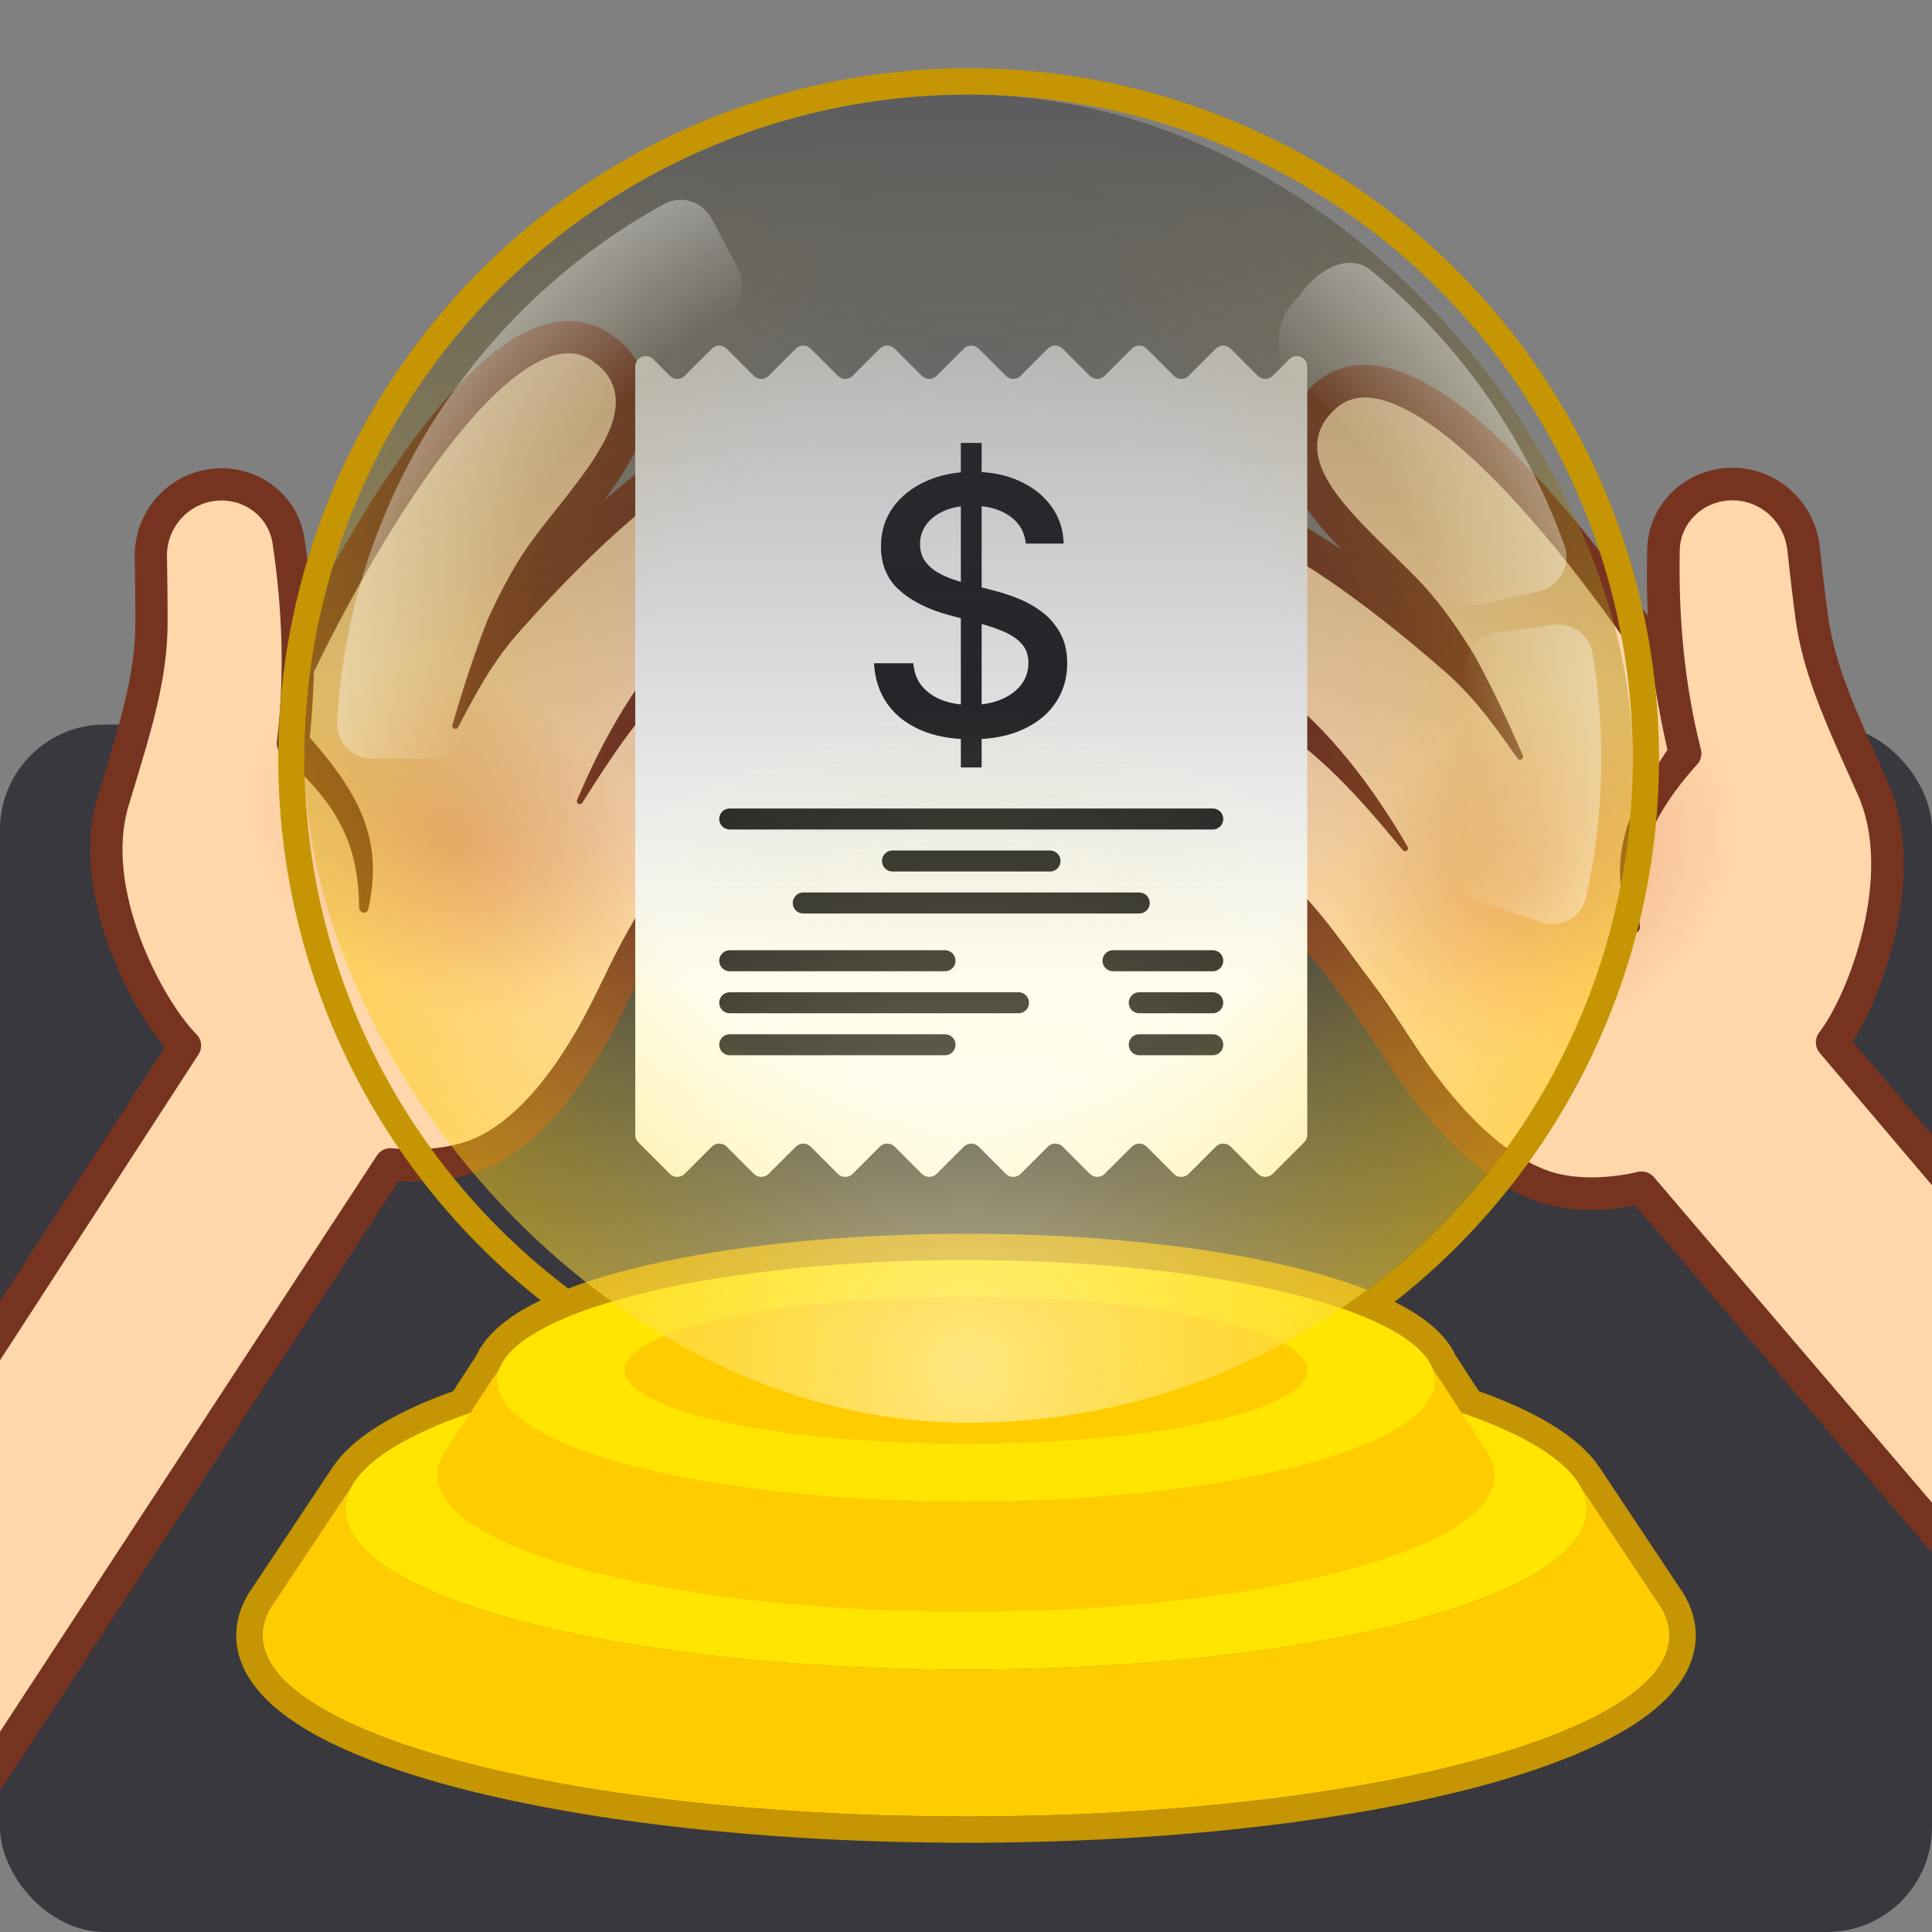
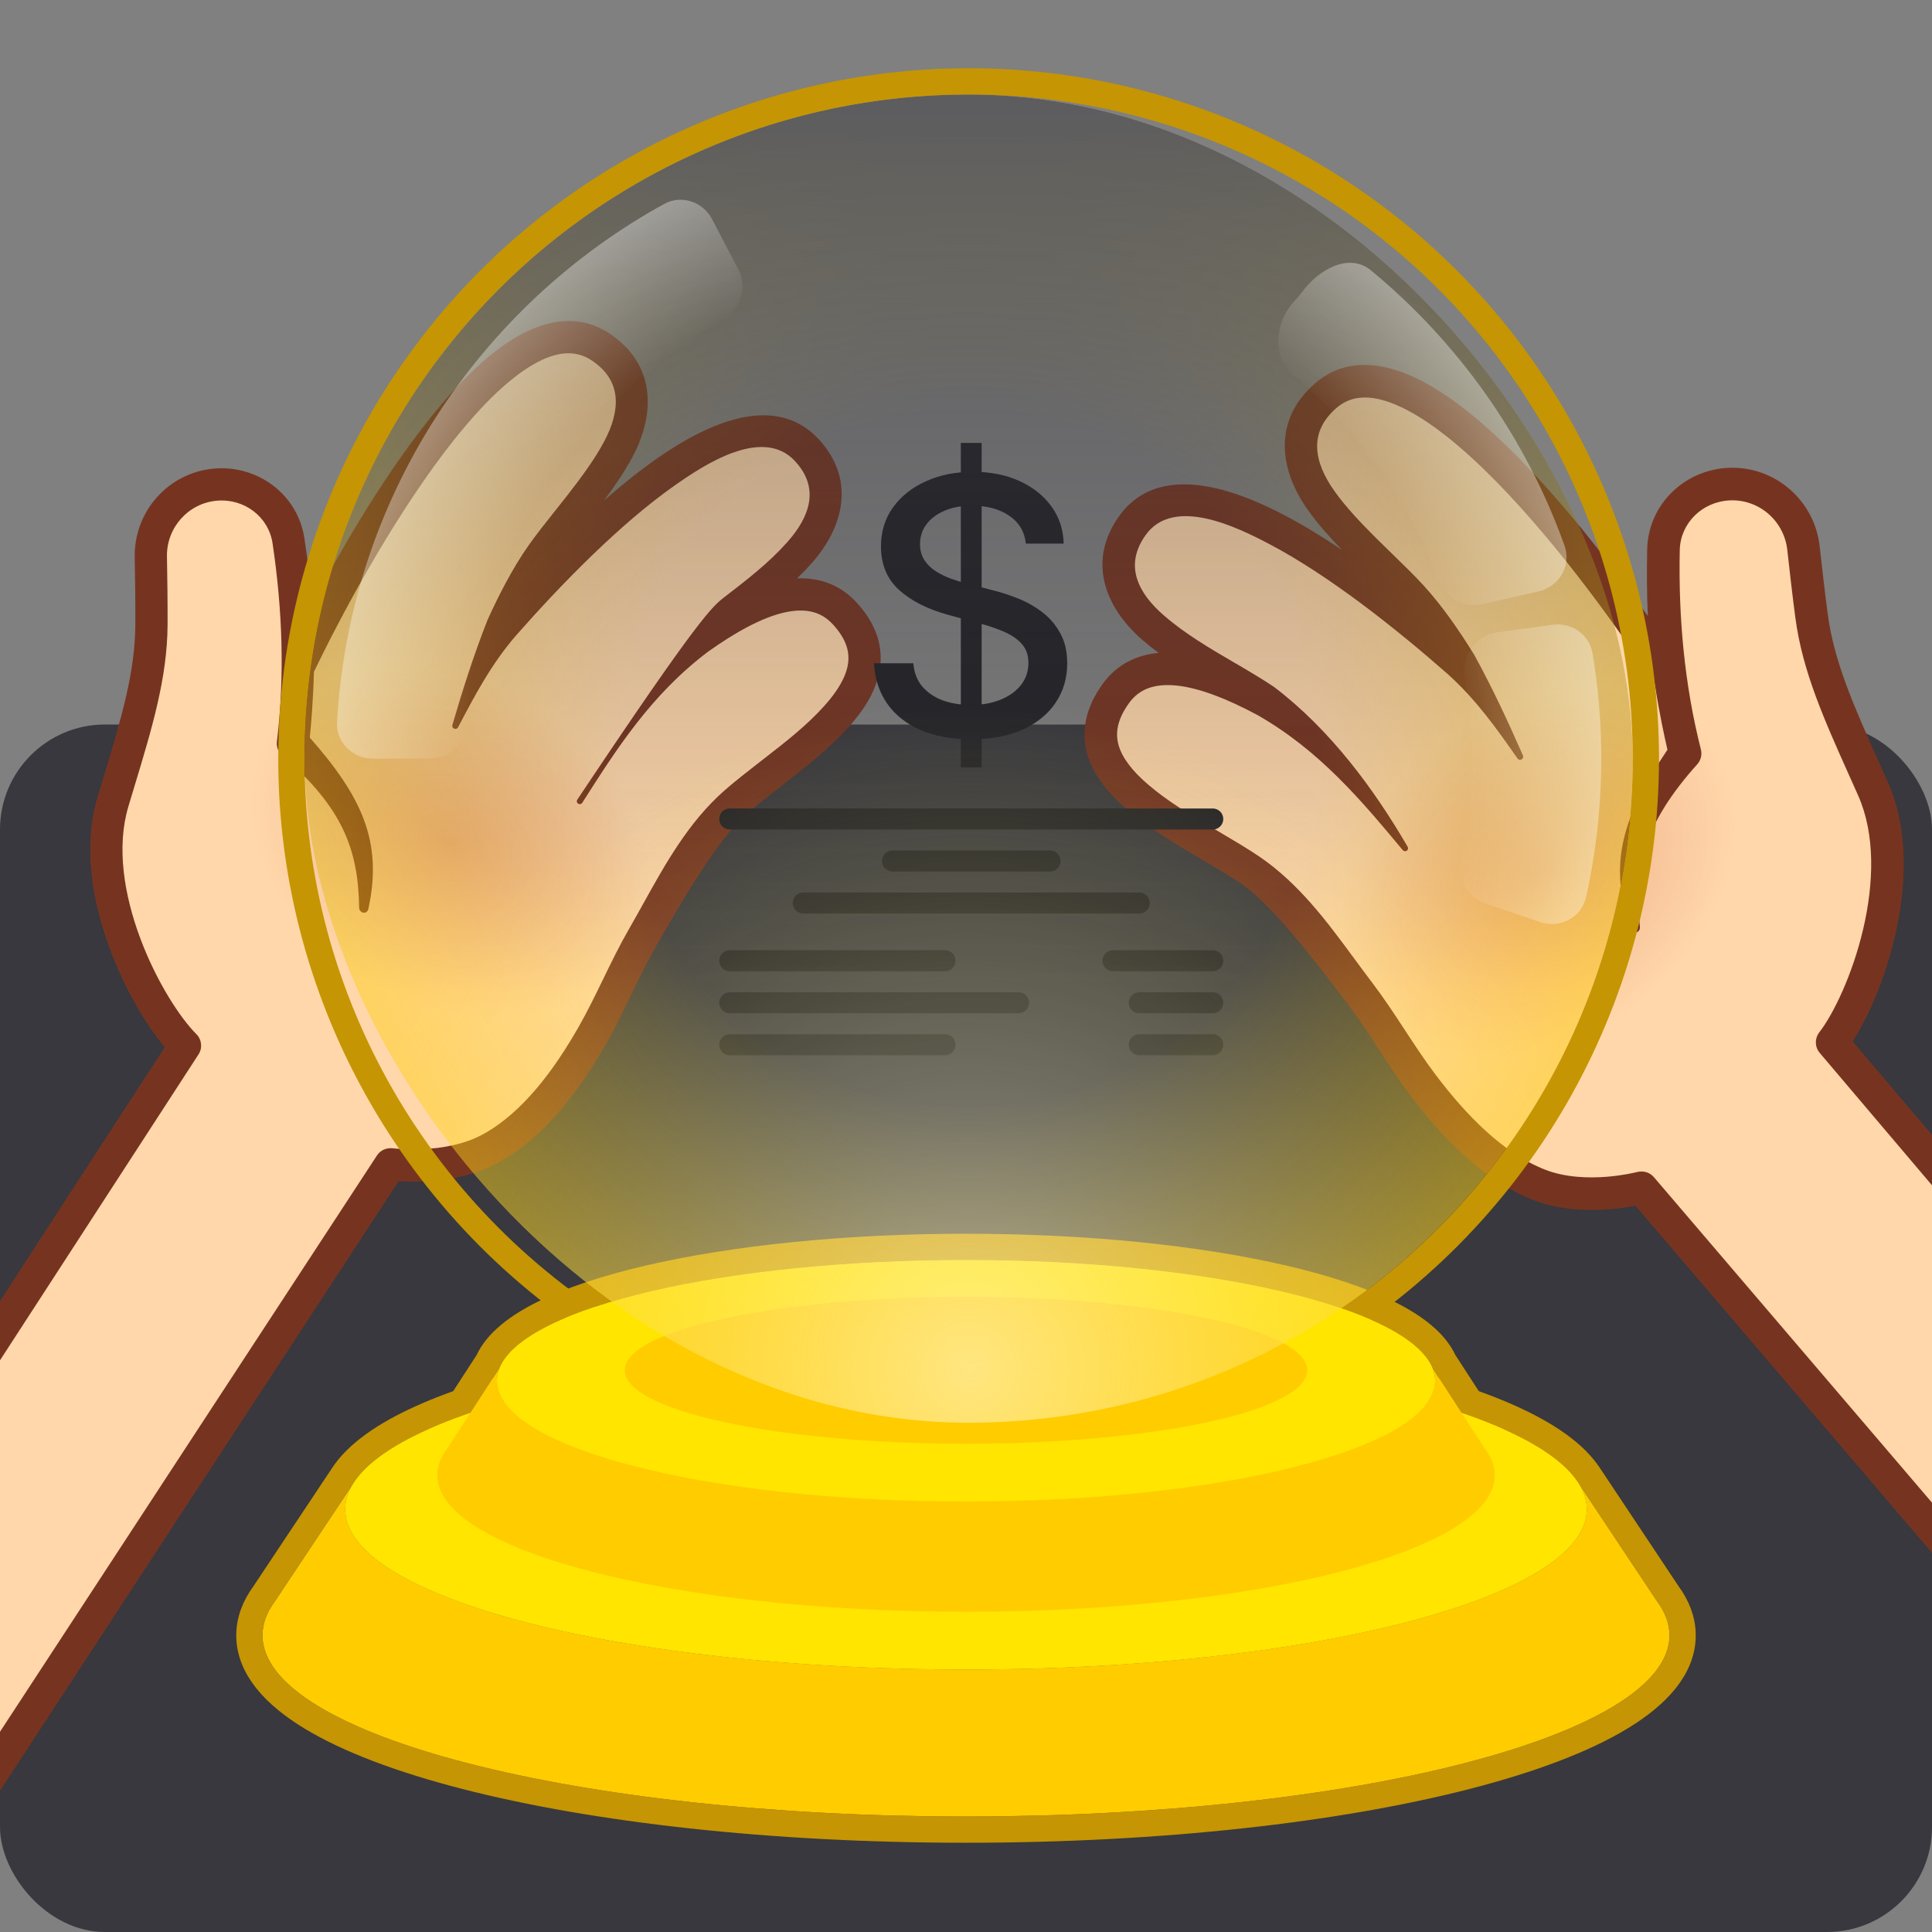
<svg xmlns="http://www.w3.org/2000/svg" width="368" height="368" viewBox="0 0 368 368" fill="none">
  <rect x="0" y="0" width="368" height="368" fill="#808080" stroke="none" />
  <g clip-path="url(#clip0_243_1298)">
    <rect y="138" width="368" height="230" rx="20" fill="#38383E" />
    <path d="M312.663 226.228L419.57 351.358C425.422 358.442 435.198 361.657 443.745 358.285C446.59 357.162 448.79 355.337 450.968 353.126C457.798 346.196 459.887 335.832 457.353 326.438C446.128 284.819 434.897 260.387 419.247 219.42C419.825 223.384 420.345 227.357 420.799 231.321C422.903 249.728 423.45 267.881 421.658 284.238L348.98 198.542C354.979 190.81 364.171 166.892 356.76 150.242C351.127 137.588 346.476 127.976 345.062 117.346C344.527 113.319 343.986 108.656 343.522 104.416C342.738 97.266 336.567 91.898 329.38 92.212C322.535 92.51 316.992 97.881 316.852 104.731C316.753 109.525 316.779 115.112 317.152 120.226C317.376 123.284 317.75 126.363 318.18 129.234C305.693 109.893 269.703 60.403 252.491 75.394C237.96 88.049 259.225 103.044 268.901 113.646C272.314 117.386 275.494 122.025 278.186 126.393C257.707 108.343 226.353 85.232 215.702 100.096C204.59 115.603 228.926 125.391 240.935 133.415C228.855 126.881 217.964 124.528 212.507 132.143C201.288 147.8 226.203 157.627 238.083 165.694C246.733 171.567 255.2 185.028 259.117 189.317C263.033 193.607 275.301 218.753 293.232 225.706C302.014 229.111 312.663 226.228 312.663 226.228Z" fill="#FFD7AA" />
    <ellipse opacity="0.3" cx="40.789" cy="31.035" rx="40.789" ry="31.035" transform="matrix(0.795 -0.606 -0.606 -0.795 279.593 215.757)" fill="url(#paint0_radial_243_1298)" />
    <path fill-rule="evenodd" clip-rule="evenodd" d="M249.085 97.082C250.963 99.737 253.26 102.314 255.61 104.742C251.946 102.28 248.276 100.037 244.704 98.156C235.472 93.295 220.767 87.699 213.179 98.288C207.108 106.761 210.315 115.559 217.612 121.904C218.584 122.75 219.618 123.569 220.689 124.363C216.499 124.741 212.715 126.524 209.984 130.336C206.721 134.89 205.867 139.411 207.119 143.722C208.31 147.823 211.277 151.255 214.61 154.119C218.876 157.784 224.271 160.964 228.902 163.693L229.239 163.892L229.24 163.893C231.883 165.451 234.298 166.875 236.34 168.261C242.351 172.343 250.834 183.52 255.726 189.964C256.116 190.478 256.483 190.962 256.825 191.41C258.902 194.135 260.824 197.089 262.745 200.044C264.597 202.892 266.449 205.739 268.441 208.381C274.311 216.169 282.298 224.795 292.11 228.6C297.119 230.542 302.508 230.65 306.484 230.338C308.5 230.18 310.29 229.894 311.514 229.66L417.194 353.356C423.777 361.308 434.919 365.103 444.884 361.172C448.316 359.818 450.875 357.642 453.178 355.305C460.888 347.482 463.129 335.935 460.35 325.63C451.727 293.663 443.075 271.709 432.512 244.909L432.511 244.908L432.51 244.905C429.255 236.646 425.819 227.927 422.146 218.313C421.581 216.835 419.995 216.018 418.464 216.417C416.933 216.816 415.947 218.303 416.175 219.868C416.749 223.803 417.266 227.743 417.715 231.673C419.489 247.192 420.138 262.461 419.212 276.556L352.895 198.36C355.867 193.73 359.039 186.449 360.92 178.446C363.113 169.116 363.695 158.192 359.595 148.98C359.076 147.815 358.568 146.68 358.073 145.573C353.105 134.473 349.357 126.1 348.139 116.937C347.608 112.944 347.07 108.308 346.606 104.078C345.647 95.326 338.088 88.726 329.245 89.111C320.859 89.476 313.925 96.088 313.749 104.667C313.669 108.563 313.669 113.011 313.872 117.336C307.274 107.992 298.465 96.558 289.319 87.263C282.883 80.723 276.074 75.026 269.587 71.957C263.072 68.874 256.093 68.141 250.452 73.053C242.61 79.883 243.475 89.154 249.085 97.082ZM280.828 124.765C278.094 120.328 274.796 115.501 271.193 111.554C269.437 109.63 267.283 107.536 265.105 105.42C264.196 104.537 263.284 103.65 262.394 102.77C259.285 99.694 256.34 96.589 254.152 93.497C250.364 88.143 249.116 82.448 254.529 77.734C257.494 75.152 261.469 74.983 266.932 77.568C272.424 80.166 278.621 85.24 284.895 91.617C297.15 104.071 308.917 120.671 315.211 130.361C316.061 135.88 317.083 140.546 317.609 142.809C309.264 155.192 306.112 164.351 310.649 177.007C311.038 178.092 312.489 177.66 312.36 176.514C311.123 165.513 312.917 157.105 323.407 145.44C324.004 144.683 324.216 143.692 323.98 142.757C320.834 130.343 319.692 117.581 319.954 104.795C320.06 99.674 324.211 95.543 329.515 95.312C335.045 95.071 339.828 99.206 340.436 104.754C340.902 109.004 341.446 113.694 341.986 117.756C343.33 127.865 347.466 137.089 352.346 147.975L352.347 147.977C352.865 149.133 353.392 150.307 353.924 151.504C357.235 158.942 356.928 168.302 354.877 177.026C352.829 185.745 349.185 193.215 346.528 196.64C345.629 197.799 345.664 199.431 346.613 200.55L429.314 298.065C430.423 299.372 432.382 299.533 433.689 298.424C434.996 297.316 435.157 295.357 434.048 294.05L424.883 283.243C426.173 270.524 426.098 256.823 425.021 242.833C425.621 244.359 426.215 245.865 426.803 247.356C437.332 274.073 445.832 295.642 454.357 327.246C456.645 335.73 454.708 344.91 448.757 350.948C446.704 353.032 444.864 354.507 442.606 355.398C435.485 358.208 427.085 355.583 421.962 349.382L421.941 349.356L421.929 349.343L315.023 224.212C314.212 223.263 312.966 222.951 311.78 223.251C311.338 223.363 309.046 223.911 305.998 224.15C302.454 224.428 298.127 224.275 294.354 222.813C286.236 219.665 279.123 212.241 273.397 204.645C271.346 201.923 269.437 199.011 267.527 196.099C265.542 193.07 263.556 190.041 261.409 187.225C260.263 185.722 259.134 184.19 258 182.65C252.758 175.536 247.408 168.274 239.826 163.126C237.609 161.621 234.926 160.039 232.207 158.436C231.93 158.272 231.653 158.109 231.375 157.946L231.354 157.933C226.962 155.348 222.529 152.738 218.655 149.411C215.677 146.853 213.776 144.388 213.08 141.991C212.444 139.804 212.683 137.226 215.029 133.951C216.941 131.283 219.799 130.181 223.952 130.564C228.218 130.957 233.693 133.062 239.545 136.215C251.402 142.995 259.303 152.47 267.161 161.892C267.656 162.486 268.488 161.914 268.099 161.246C261.755 150.36 253.46 139.036 242.659 130.834C240.154 129.161 237.542 127.635 234.929 126.108C230.324 123.418 225.716 120.726 221.685 117.22C216.787 112.961 214.049 107.731 218.225 101.904C223.585 94.423 235.773 100.468 241.812 103.648C253.076 109.579 265.651 119.508 275.785 128.414C281.254 133.35 285.032 138.739 289.032 144.444C289.469 145.067 290.375 144.555 290.069 143.859C287.222 137.383 284.407 131.305 280.828 124.765Z" fill="#763420" />
    <path d="M74.381 221.757L-14.784 358.068C-19.635 365.76 -28.826 370.148 -37.642 367.916C-40.576 367.172 -42.966 365.658 -45.383 363.763C-52.961 357.821 -56.319 347.911 -55.016 338.369C-49.244 296.1 -41.3 270.701 -31.102 228.513C-31.17 232.478 -31.18 236.443 -31.125 240.391C-30.87 258.725 -29.119 276.614 -25.297 292.445L35.24 199.159C28.377 192.326 16.338 170.006 21.514 152.727C25.448 139.595 28.801 129.574 28.849 118.961C28.866 114.94 28.809 110.295 28.731 106.074C28.599 98.956 33.98 92.909 41.073 92.311C47.83 91.74 53.949 96.314 54.95 103.02C55.652 107.714 56.331 113.201 56.609 118.268C56.775 121.299 56.796 124.368 56.736 127.241C66.555 106.681 95.644 53.562 114.43 66.107C130.289 76.698 111.305 94.099 103.144 105.726C100.265 109.827 97.728 114.782 95.637 119.409C113.464 99.109 141.328 72.469 153.657 85.717C166.52 99.538 143.866 112.215 133.089 121.605C144.123 113.669 154.518 109.985 160.835 116.773C173.821 130.727 150.603 143.515 139.958 152.932C132.208 159.788 125.593 174.069 122.29 178.773C118.986 183.478 110.114 209.709 93.389 218.795C85.198 223.245 74.381 221.757 74.381 221.757Z" fill="#FFD7AA" />
    <ellipse opacity="0.3" cx="85.92" cy="160.525" rx="40.369" ry="30.716" transform="rotate(-150 85.92 160.525)" fill="url(#paint1_radial_243_1298)" />
-     <path fill-rule="evenodd" clip-rule="evenodd" d="M120.508 86.968C118.999 89.811 117.068 92.63 115.068 95.31C118.354 92.431 121.674 89.766 124.943 87.469C133.393 81.534 147.122 74.187 155.906 83.625C162.933 91.176 160.895 100.217 154.532 107.365C153.684 108.318 152.773 109.253 151.822 110.167C155.982 110.01 159.921 111.283 163.083 114.68C166.86 118.739 168.269 123.07 167.583 127.46C166.931 131.636 164.452 135.378 161.54 138.61C157.815 142.745 152.921 146.547 148.719 149.81L148.413 150.048L148.412 150.049C146.014 151.912 143.823 153.614 141.994 155.232C136.607 159.997 129.689 172.038 125.7 178.981C125.382 179.534 125.082 180.056 124.803 180.539C123.108 183.475 121.594 186.618 120.08 189.76C118.621 192.789 117.162 195.818 115.541 198.662C110.76 207.048 104.008 216.522 94.856 221.494C90.183 224.032 84.907 224.818 80.965 225.013C78.966 225.111 77.173 225.057 75.942 224.982L-12.2 359.729C-17.66 368.366 -28.118 373.496 -38.396 370.893C-41.935 369.997 -44.722 368.184 -47.278 366.18C-55.832 359.473 -59.488 348.42 -58.059 337.954C-53.626 305.487 -47.9 282.846 -40.91 255.207L-40.91 255.205L-40.909 255.202C-38.755 246.685 -36.481 237.692 -34.088 227.791C-33.72 226.269 -32.266 225.268 -30.713 225.466C-29.16 225.665 -28.005 227 -28.031 228.566C-28.099 232.5 -28.109 236.434 -28.054 240.348C-27.839 255.805 -26.551 270.876 -23.865 284.595L31.375 199.474C27.873 195.304 23.841 188.556 20.986 180.938C17.657 172.055 15.708 161.405 18.572 151.846C18.934 150.637 19.289 149.459 19.636 148.309C23.113 136.787 25.736 128.095 25.777 118.947C25.795 114.961 25.738 110.342 25.66 106.131C25.498 97.419 32.086 89.987 40.815 89.25C49.093 88.552 56.734 94.167 57.988 102.567C58.558 106.381 59.119 110.747 59.465 115.018C64.763 105.014 71.969 92.679 79.775 82.402C85.267 75.17 91.233 68.72 97.214 64.889C103.221 61.042 109.979 59.441 116.136 63.553C124.695 69.269 125.015 78.478 120.508 86.968ZM92.838 118.144C94.963 113.444 97.591 108.29 100.63 103.961C102.111 101.851 103.962 99.524 105.833 97.172C106.614 96.191 107.398 95.205 108.16 94.229C110.824 90.817 113.324 87.399 115.082 84.088C118.125 78.354 118.632 72.607 112.724 68.662C109.488 66.501 105.565 66.836 100.527 70.062C95.464 73.305 90.022 79.068 84.666 86.118C74.207 99.888 64.749 117.668 59.792 127.973C59.654 133.497 59.239 138.206 59.008 140.495C68.744 151.578 72.995 160.16 70.167 173.117C69.921 174.243 68.429 174 68.409 172.847C68.225 161.929 65.391 153.914 53.648 143.808C52.967 143.14 52.634 142.194 52.748 141.247C54.27 128.664 53.783 115.992 51.913 103.474C51.164 98.461 46.568 94.93 41.332 95.371C35.874 95.832 31.7 100.494 31.802 106.017C31.88 110.248 31.938 114.92 31.92 118.975C31.875 129.068 28.979 138.644 25.561 149.945L25.56 149.947C25.197 151.147 24.828 152.367 24.456 153.609C22.144 161.328 23.626 170.477 26.739 178.782C29.849 187.082 34.367 193.956 37.408 196.983C38.437 198.008 38.608 199.613 37.817 200.831L-31.069 306.982C-31.993 308.405 -33.895 308.81 -35.318 307.887C-36.741 306.963 -37.146 305.061 -36.223 303.638L-28.589 291.875C-31.459 279.552 -33.112 266.093 -33.819 252.224C-34.216 253.797 -34.609 255.351 -34.998 256.889C-41.965 284.442 -47.589 306.686 -51.972 338.785C-53.149 347.401 -50.09 356.169 -43.487 361.346C-41.209 363.132 -39.217 364.348 -36.888 364.938C-29.543 366.798 -21.629 363.163 -17.382 356.43L-17.364 356.402L-17.354 356.387L71.811 220.076C72.487 219.042 73.671 218.579 74.873 218.723C75.32 218.778 77.639 219.026 80.662 218.877C84.176 218.703 88.404 218.008 91.923 216.096C99.496 211.982 105.542 203.798 110.204 195.62C111.875 192.689 113.382 189.59 114.889 186.491C116.456 183.268 118.024 180.044 119.776 177.008C120.711 175.389 121.626 173.742 122.546 172.088C126.794 164.444 131.13 156.64 137.923 150.631C139.91 148.874 142.344 146.983 144.811 145.066C145.062 144.871 145.314 144.675 145.566 144.48L145.585 144.465C149.571 141.373 153.594 138.253 156.976 134.498C159.577 131.612 161.132 128.952 161.514 126.512C161.862 124.284 161.302 121.784 158.586 118.865C156.373 116.487 153.429 115.766 149.4 116.665C145.262 117.589 140.153 120.346 134.806 124.178C124.022 132.329 117.461 142.626 110.936 152.866C110.525 153.511 109.635 153.055 109.933 152.35C114.788 140.864 121.503 128.702 131.071 119.289C133.319 117.331 135.691 115.503 138.063 113.675C142.245 110.454 146.429 107.23 149.944 103.281C154.214 98.482 156.242 93.003 151.409 87.81C145.203 81.142 134.002 88.613 128.475 92.496C118.165 99.738 107.073 111.071 98.248 121.091C93.502 126.625 90.473 132.392 87.266 138.497C86.916 139.163 85.962 138.775 86.175 138.053C88.152 131.336 90.149 125.015 92.838 118.144Z" fill="#763420" />
+     <path fill-rule="evenodd" clip-rule="evenodd" d="M120.508 86.968C118.999 89.811 117.068 92.63 115.068 95.31C118.354 92.431 121.674 89.766 124.943 87.469C133.393 81.534 147.122 74.187 155.906 83.625C162.933 91.176 160.895 100.217 154.532 107.365C153.684 108.318 152.773 109.253 151.822 110.167C155.982 110.01 159.921 111.283 163.083 114.68C166.86 118.739 168.269 123.07 167.583 127.46C166.931 131.636 164.452 135.378 161.54 138.61C157.815 142.745 152.921 146.547 148.719 149.81L148.413 150.048L148.412 150.049C146.014 151.912 143.823 153.614 141.994 155.232C136.607 159.997 129.689 172.038 125.7 178.981C125.382 179.534 125.082 180.056 124.803 180.539C123.108 183.475 121.594 186.618 120.08 189.76C118.621 192.789 117.162 195.818 115.541 198.662C110.76 207.048 104.008 216.522 94.856 221.494C90.183 224.032 84.907 224.818 80.965 225.013C78.966 225.111 77.173 225.057 75.942 224.982L-12.2 359.729C-17.66 368.366 -28.118 373.496 -38.396 370.893C-41.935 369.997 -44.722 368.184 -47.278 366.18C-55.832 359.473 -59.488 348.42 -58.059 337.954C-53.626 305.487 -47.9 282.846 -40.91 255.207L-40.91 255.205L-40.909 255.202C-38.755 246.685 -36.481 237.692 -34.088 227.791C-33.72 226.269 -32.266 225.268 -30.713 225.466C-29.16 225.665 -28.005 227 -28.031 228.566C-28.099 232.5 -28.109 236.434 -28.054 240.348C-27.839 255.805 -26.551 270.876 -23.865 284.595L31.375 199.474C27.873 195.304 23.841 188.556 20.986 180.938C17.657 172.055 15.708 161.405 18.572 151.846C18.934 150.637 19.289 149.459 19.636 148.309C23.113 136.787 25.736 128.095 25.777 118.947C25.795 114.961 25.738 110.342 25.66 106.131C25.498 97.419 32.086 89.987 40.815 89.25C49.093 88.552 56.734 94.167 57.988 102.567C58.558 106.381 59.119 110.747 59.465 115.018C64.763 105.014 71.969 92.679 79.775 82.402C85.267 75.17 91.233 68.72 97.214 64.889C103.221 61.042 109.979 59.441 116.136 63.553C124.695 69.269 125.015 78.478 120.508 86.968ZM92.838 118.144C94.963 113.444 97.591 108.29 100.63 103.961C102.111 101.851 103.962 99.524 105.833 97.172C106.614 96.191 107.398 95.205 108.16 94.229C110.824 90.817 113.324 87.399 115.082 84.088C118.125 78.354 118.632 72.607 112.724 68.662C109.488 66.501 105.565 66.836 100.527 70.062C95.464 73.305 90.022 79.068 84.666 86.118C74.207 99.888 64.749 117.668 59.792 127.973C59.654 133.497 59.239 138.206 59.008 140.495C68.744 151.578 72.995 160.16 70.167 173.117C69.921 174.243 68.429 174 68.409 172.847C68.225 161.929 65.391 153.914 53.648 143.808C52.967 143.14 52.634 142.194 52.748 141.247C54.27 128.664 53.783 115.992 51.913 103.474C51.164 98.461 46.568 94.93 41.332 95.371C35.874 95.832 31.7 100.494 31.802 106.017C31.88 110.248 31.938 114.92 31.92 118.975C31.875 129.068 28.979 138.644 25.561 149.945L25.56 149.947C25.197 151.147 24.828 152.367 24.456 153.609C22.144 161.328 23.626 170.477 26.739 178.782C29.849 187.082 34.367 193.956 37.408 196.983C38.437 198.008 38.608 199.613 37.817 200.831L-31.069 306.982C-31.993 308.405 -33.895 308.81 -35.318 307.887C-36.741 306.963 -37.146 305.061 -36.223 303.638L-28.589 291.875C-31.459 279.552 -33.112 266.093 -33.819 252.224C-34.216 253.797 -34.609 255.351 -34.998 256.889C-41.965 284.442 -47.589 306.686 -51.972 338.785C-53.149 347.401 -50.09 356.169 -43.487 361.346C-41.209 363.132 -39.217 364.348 -36.888 364.938C-29.543 366.798 -21.629 363.163 -17.382 356.43L-17.364 356.402L-17.354 356.387L71.811 220.076C72.487 219.042 73.671 218.579 74.873 218.723C75.32 218.778 77.639 219.026 80.662 218.877C84.176 218.703 88.404 218.008 91.923 216.096C99.496 211.982 105.542 203.798 110.204 195.62C111.875 192.689 113.382 189.59 114.889 186.491C116.456 183.268 118.024 180.044 119.776 177.008C120.711 175.389 121.626 173.742 122.546 172.088C126.794 164.444 131.13 156.64 137.923 150.631C139.91 148.874 142.344 146.983 144.811 145.066C145.062 144.871 145.314 144.675 145.566 144.48L145.585 144.465C149.571 141.373 153.594 138.253 156.976 134.498C159.577 131.612 161.132 128.952 161.514 126.512C161.862 124.284 161.302 121.784 158.586 118.865C156.373 116.487 153.429 115.766 149.4 116.665C145.262 117.589 140.153 120.346 134.806 124.178C124.022 132.329 117.461 142.626 110.936 152.866C110.525 153.511 109.635 153.055 109.933 152.35C133.319 117.331 135.691 115.503 138.063 113.675C142.245 110.454 146.429 107.23 149.944 103.281C154.214 98.482 156.242 93.003 151.409 87.81C145.203 81.142 134.002 88.613 128.475 92.496C118.165 99.738 107.073 111.071 98.248 121.091C93.502 126.625 90.473 132.392 87.266 138.497C86.916 139.163 85.962 138.775 86.175 138.053C88.152 131.336 90.149 125.015 92.838 118.144Z" fill="#763420" />
    <circle cx="184.5" cy="144.5" r="129" stroke="#C59503" stroke-width="5" />
    <path d="M80.19 270.135C73.292 273.255 67.968 276.899 65.252 281.133L50.327 303.565C48.547 305.986 47.5 308.65 47.5 311.5C47.5 317.657 52.297 322.844 59.23 327.064C66.311 331.374 76.39 335.166 88.624 338.316C113.13 344.626 146.85 348.5 184 348.5C221.15 348.5 254.87 344.626 279.376 338.316C291.61 335.166 301.689 331.374 308.77 327.064C315.703 322.844 320.5 317.657 320.5 311.5C320.5 308.65 319.453 305.986 317.673 303.564L302.761 281.153C302.756 281.147 302.752 281.14 302.748 281.134C300.032 276.9 294.708 273.255 287.81 270.135C280.817 266.971 271.847 264.19 261.41 261.884C240.526 257.27 213.489 254.5 184 254.5C154.511 254.5 127.474 257.27 106.59 261.884C96.153 264.19 87.183 266.971 80.19 270.135Z" stroke="#C59503" stroke-width="5" />
    <path d="M275.022 259.314C273.386 255.663 269.458 252.668 264.482 250.195C259.291 247.615 252.455 245.359 244.429 243.493C228.36 239.755 207.171 237.5 184 237.5C160.829 237.5 139.64 239.755 123.571 243.493C115.545 245.359 108.709 247.615 103.517 250.195C98.542 252.668 94.614 255.663 92.978 259.314L83.09 274.569C81.654 276.497 80.781 278.659 80.781 281C80.781 285.98 84.642 290.049 89.894 293.254C95.29 296.548 102.933 299.425 112.156 301.805C130.64 306.577 156.039 309.5 184 309.5C211.96 309.5 237.36 306.577 255.844 301.805C265.067 299.425 272.71 296.548 278.106 293.254C283.357 290.049 287.219 285.98 287.219 281C287.219 278.659 286.346 276.498 284.91 274.569L275.022 259.314Z" stroke="#C59503" stroke-width="5" />
    <path d="M302.235 287.5C302.235 304.345 249.3 318 184 318C118.7 318 65.765 304.345 65.765 287.5C65.765 285.797 66.306 284.127 67.346 282.5C76.594 268.034 125.302 257 184 257C242.698 257 291.406 268.034 300.654 282.5C301.694 284.127 302.235 285.797 302.235 287.5Z" fill="#FFCC00" />
    <path d="M302.235 287.5C302.235 304.345 249.3 318 184 318C118.7 318 65.765 304.345 65.765 287.5C65.765 285.797 66.306 284.127 67.346 282.5L52.375 305C50.816 307.105 50 309.278 50 311.5C50 330.554 109.994 346 184 346C258.006 346 318 330.554 318 311.5C318 309.278 317.184 307.105 315.625 305L300.654 282.5C301.694 284.127 302.235 285.797 302.235 287.5Z" fill="#FFCC00" />
    <path d="M302.235 287.5C302.235 304.345 249.299 318 184 318C118.7 318 65.765 304.345 65.765 287.5C65.765 285.797 66.306 284.127 67.346 282.5C76.594 268.034 125.302 257 184 257C242.698 257 291.406 268.034 300.654 282.5C301.694 284.127 302.235 285.797 302.235 287.5Z" fill="#FFE500" />
    <path d="M273.333 263C273.333 275.703 233.337 286 184 286C134.663 286 94.667 275.703 94.667 263C94.667 262.155 94.844 261.321 95.188 260.5C100.028 248.973 137.944 240 184 240C230.056 240 267.972 248.973 272.812 260.5C273.156 261.321 273.333 262.155 273.333 263Z" fill="#FFCC00" />
    <path d="M273.333 263C273.333 275.703 233.337 286 184 286C134.663 286 94.667 275.703 94.667 263C94.667 262.155 94.844 261.321 95.188 260.5L85.142 276C83.921 277.618 83.281 279.29 83.281 281C83.281 295.359 128.374 307 184 307C239.626 307 284.719 295.359 284.719 281C284.719 279.29 284.079 277.618 282.858 276L272.812 260.5C273.156 261.321 273.333 262.155 273.333 263Z" fill="#FFCC00" />
    <path d="M273.333 263C273.333 275.703 233.337 286 184 286C134.663 286 94.667 275.703 94.667 263C94.667 262.155 94.844 261.321 95.188 260.5C100.028 248.973 137.944 240 184 240C230.056 240 267.972 248.973 272.812 260.5C273.156 261.321 273.333 262.155 273.333 263Z" fill="#FFE500" />
    <ellipse cx="184" cy="261" rx="65" ry="14" fill="#FFCC00" />
    <g clip-path="url(#clip1_243_1298)">
-       <path d="M127.586 71.586L124.414 68.414C123.154 67.154 121 68.047 121 69.828V216.172C121 216.702 121.211 217.211 121.586 217.586L127.586 223.586C128.367 224.367 129.633 224.367 130.414 223.586L135.586 218.414C136.367 217.633 137.633 217.633 138.414 218.414L143.586 223.586C144.367 224.367 145.633 224.367 146.414 223.586L151.586 218.414C152.367 217.633 153.633 217.633 154.414 218.414L159.586 223.586C160.367 224.367 161.633 224.367 162.414 223.586L167.586 218.414C168.367 217.633 169.633 217.633 170.414 218.414L175.586 223.586C176.367 224.367 177.633 224.367 178.414 223.586L183.586 218.414C184.367 217.633 185.633 217.633 186.414 218.414L191.586 223.586C192.367 224.367 193.633 224.367 194.414 223.586L199.586 218.414C200.367 217.633 201.633 217.633 202.414 218.414L207.586 223.586C208.367 224.367 209.633 224.367 210.414 223.586L215.586 218.414C216.367 217.633 217.633 217.633 218.414 218.414L223.586 223.586C224.367 224.367 225.633 224.367 226.414 223.586L231.586 218.414C232.367 217.633 233.633 217.633 234.414 218.414L239.586 223.586C240.367 224.367 241.633 224.367 242.414 223.586L248.414 217.586C248.789 217.211 249 216.702 249 216.172V69.828C249 68.047 246.846 67.154 245.586 68.414L242.414 71.586C241.633 72.367 240.367 72.367 239.586 71.586L234.414 66.414C233.633 65.633 232.367 65.633 231.586 66.414L226.414 71.586C225.633 72.367 224.367 72.367 223.586 71.586L218.414 66.414C217.633 65.633 216.367 65.633 215.586 66.414L210.414 71.586C209.633 72.367 208.367 72.367 207.586 71.586L202.414 66.414C201.633 65.633 200.367 65.633 199.586 66.414L194.414 71.586C193.633 72.367 192.367 72.367 191.586 71.586L186.414 66.414C185.633 65.633 184.367 65.633 183.586 66.414L178.414 71.586C177.633 72.367 176.367 72.367 175.586 71.586L170.414 66.414C169.633 65.633 168.367 65.633 167.586 66.414L162.414 71.586C161.633 72.367 160.367 72.367 159.586 71.586L154.414 66.414C153.633 65.633 152.367 65.633 151.586 66.414L146.414 71.586C145.633 72.367 144.367 72.367 143.586 71.586L138.414 66.414C137.633 65.633 136.367 65.633 135.586 66.414L130.414 71.586C129.633 72.367 128.367 72.367 127.586 71.586Z" fill="white" />
      <path d="M183.018 146.182V84.364H186.979V146.182H183.018ZM195.406 103.537C195.149 101.251 194.086 99.48 192.219 98.224C190.351 96.953 188.001 96.317 185.168 96.317C183.139 96.317 181.384 96.639 179.903 97.283C178.422 97.91 177.271 98.78 176.45 99.891C175.645 100.985 175.243 102.233 175.243 103.634C175.243 104.809 175.517 105.823 176.064 106.676C176.627 107.529 177.36 108.246 178.261 108.825C179.179 109.389 180.161 109.864 181.207 110.25C182.254 110.62 183.26 110.926 184.226 111.168L189.055 112.423C190.633 112.81 192.251 113.333 193.909 113.993C195.567 114.653 197.105 115.522 198.521 116.601C199.938 117.679 201.081 119.016 201.95 120.609C202.836 122.203 203.278 124.111 203.278 126.332C203.278 129.134 202.554 131.621 201.105 133.794C199.672 135.967 197.588 137.682 194.851 138.938C192.13 140.193 188.838 140.821 184.974 140.821C181.272 140.821 178.068 140.233 175.364 139.058C172.659 137.883 170.542 136.217 169.013 134.06C167.483 131.886 166.638 129.311 166.477 126.332H173.963C174.108 128.119 174.688 129.608 175.702 130.8C176.732 131.975 178.044 132.852 179.638 133.432C181.248 133.995 183.01 134.277 184.926 134.277C187.035 134.277 188.911 133.947 190.553 133.287C192.211 132.611 193.515 131.677 194.464 130.486C195.414 129.278 195.889 127.87 195.889 126.26C195.889 124.795 195.471 123.596 194.634 122.662C193.813 121.728 192.694 120.955 191.277 120.344C189.876 119.732 188.291 119.193 186.52 118.726L180.676 117.132C176.716 116.054 173.577 114.468 171.259 112.375C168.956 110.282 167.805 107.513 167.805 104.068C167.805 101.219 168.578 98.731 170.124 96.606C171.669 94.481 173.762 92.831 176.402 91.656C179.042 90.465 182.02 89.869 185.337 89.869C188.685 89.869 191.639 90.457 194.199 91.632C196.775 92.807 198.803 94.425 200.284 96.486C201.765 98.53 202.538 100.881 202.602 103.537H195.406Z" fill="#212126" />
      <path d="M139 156H231" stroke="#212126" stroke-width="4" stroke-linecap="round" />
      <path d="M170 164H200" stroke="#212126" stroke-width="4" stroke-linecap="round" />
      <path d="M153 172H217" stroke="#212126" stroke-width="4" stroke-linecap="round" />
      <path d="M139 183H180" stroke="#212126" stroke-width="4" stroke-linecap="round" />
      <path d="M217 191H231" stroke="#212126" stroke-width="4" stroke-linecap="round" />
      <path d="M139 191H194" stroke="#212126" stroke-width="4" stroke-linecap="round" />
      <path d="M212 183H231" stroke="#212126" stroke-width="4" stroke-linecap="round" />
      <path d="M139 199H180" stroke="#212126" stroke-width="4" stroke-linecap="round" />
      <path d="M217 199H231" stroke="#212126" stroke-width="4" stroke-linecap="round" />
      <g opacity="0.5">
        <circle cx="126.5" cy="126.5" r="126.5" transform="matrix(1 0 0 -1 58 271)" fill="url(#paint2_radial_243_1298)" fill-opacity="0.9" />
        <circle cx="126.5" cy="126.5" r="126.5" transform="matrix(1 0 0 -1 58 271)" fill="url(#paint3_linear_243_1298)" />
      </g>
      <circle opacity="0.5" cx="126.5" cy="126.5" r="126.5" transform="matrix(1 0 0 -1 58 271)" fill="url(#paint4_radial_243_1298)" />
      <g opacity="0.5">
        <path d="M280.233 144.5C280.233 139.267 279.813 134.132 279.005 129.127C278.343 125.02 281.045 121.01 285.166 120.447L295.731 119.006C299.336 118.514 302.739 120.863 303.34 124.451C304.432 130.971 305 137.669 305 144.5C305 153.566 303.999 162.398 302.101 170.892C301.23 174.791 297.118 176.922 293.336 175.634L283.044 172.127C279.537 170.932 277.596 167.216 278.331 163.585C279.578 157.418 280.233 151.035 280.233 144.5Z" fill="url(#paint5_radial_243_1298)" />
        <path d="M246.303 71.386C242.174 67.892 242.858 61.233 246.592 57.32C247.115 56.772 247.586 56.209 248.011 55.627C251.167 51.298 256.977 48.076 261.11 51.484C277.73 65.188 290.613 83.26 298.004 103.942C299.359 107.733 296.975 111.751 293.05 112.643L282.419 115.058C278.842 115.871 275.27 113.773 273.961 110.347C268.141 95.109 258.539 81.74 246.303 71.386Z" fill="url(#paint6_radial_243_1298)" />
        <path d="M140.604 51.244C142.454 54.778 140.966 59.122 137.492 61.084C110.316 76.431 91.389 104.674 89.018 137.505C88.74 141.361 85.633 144.5 81.767 144.5H71C67.134 144.5 63.979 141.359 64.2 137.499C66.638 94.939 91.165 58.295 126.492 38.856C129.794 37.039 133.885 38.412 135.634 41.751L140.604 51.244Z" fill="url(#paint7_radial_243_1298)" />
      </g>
    </g>
  </g>
  <defs>
    <radialGradient id="paint0_radial_243_1298" cx="0" cy="0" r="1" gradientUnits="userSpaceOnUse" gradientTransform="translate(40.789 31.035) rotate(90) scale(31.035 40.789)">
      <stop stop-color="#CD4934" />
      <stop offset="1" stop-color="#CD4934" stop-opacity="0" />
    </radialGradient>
    <radialGradient id="paint1_radial_243_1298" cx="0" cy="0" r="1" gradientUnits="userSpaceOnUse" gradientTransform="translate(85.92 160.525) rotate(90) scale(30.716 40.369)">
      <stop stop-color="#CD4934" />
      <stop offset="1" stop-color="#CD4934" stop-opacity="0" />
    </radialGradient>
    <radialGradient id="paint2_radial_243_1298" cx="0" cy="0" r="1" gradientUnits="userSpaceOnUse" gradientTransform="translate(126.5 126.5) rotate(90) scale(126.5)">
      <stop offset="0.523" stop-color="#FFCC00" stop-opacity="0" />
      <stop offset="1" stop-color="#FFCC00" />
    </radialGradient>
    <linearGradient id="paint3_linear_243_1298" x1="126.5" y1="0" x2="126.5" y2="253" gradientUnits="userSpaceOnUse">
      <stop offset="0.327" stop-color="#38383E" stop-opacity="0" />
      <stop offset="0.996" stop-color="#38383E" />
    </linearGradient>
    <radialGradient id="paint4_radial_243_1298" cx="0" cy="0" r="1" gradientUnits="userSpaceOnUse" gradientTransform="translate(126.5 10) rotate(90) scale(169.5)">
      <stop offset="0.004" stop-color="white" />
      <stop offset="0.75" stop-color="#FFEE5A" stop-opacity="0" />
    </radialGradient>
    <radialGradient id="paint5_radial_243_1298" cx="0" cy="0" r="1" gradientUnits="userSpaceOnUse" gradientTransform="translate(184 145) rotate(-90) scale(130 130)">
      <stop offset="0.733" stop-color="white" stop-opacity="0" />
      <stop offset="1" stop-color="white" />
    </radialGradient>
    <radialGradient id="paint6_radial_243_1298" cx="0" cy="0" r="1" gradientUnits="userSpaceOnUse" gradientTransform="translate(184 145) rotate(-90) scale(130 130)">
      <stop offset="0.733" stop-color="white" stop-opacity="0" />
      <stop offset="1" stop-color="white" />
    </radialGradient>
    <radialGradient id="paint7_radial_243_1298" cx="0" cy="0" r="1" gradientUnits="userSpaceOnUse" gradientTransform="translate(184 145) rotate(-90) scale(130 130)">
      <stop offset="0.733" stop-color="white" stop-opacity="0" />
      <stop offset="1" stop-color="white" />
    </radialGradient>
    <clipPath id="clip0_243_1298">
      <rect width="368" height="368" fill="white" />
    </clipPath>
    <clipPath id="clip1_243_1298">
      <rect x="58" y="18" width="253" height="253" rx="126.5" fill="white" />
    </clipPath>
  </defs>
</svg>